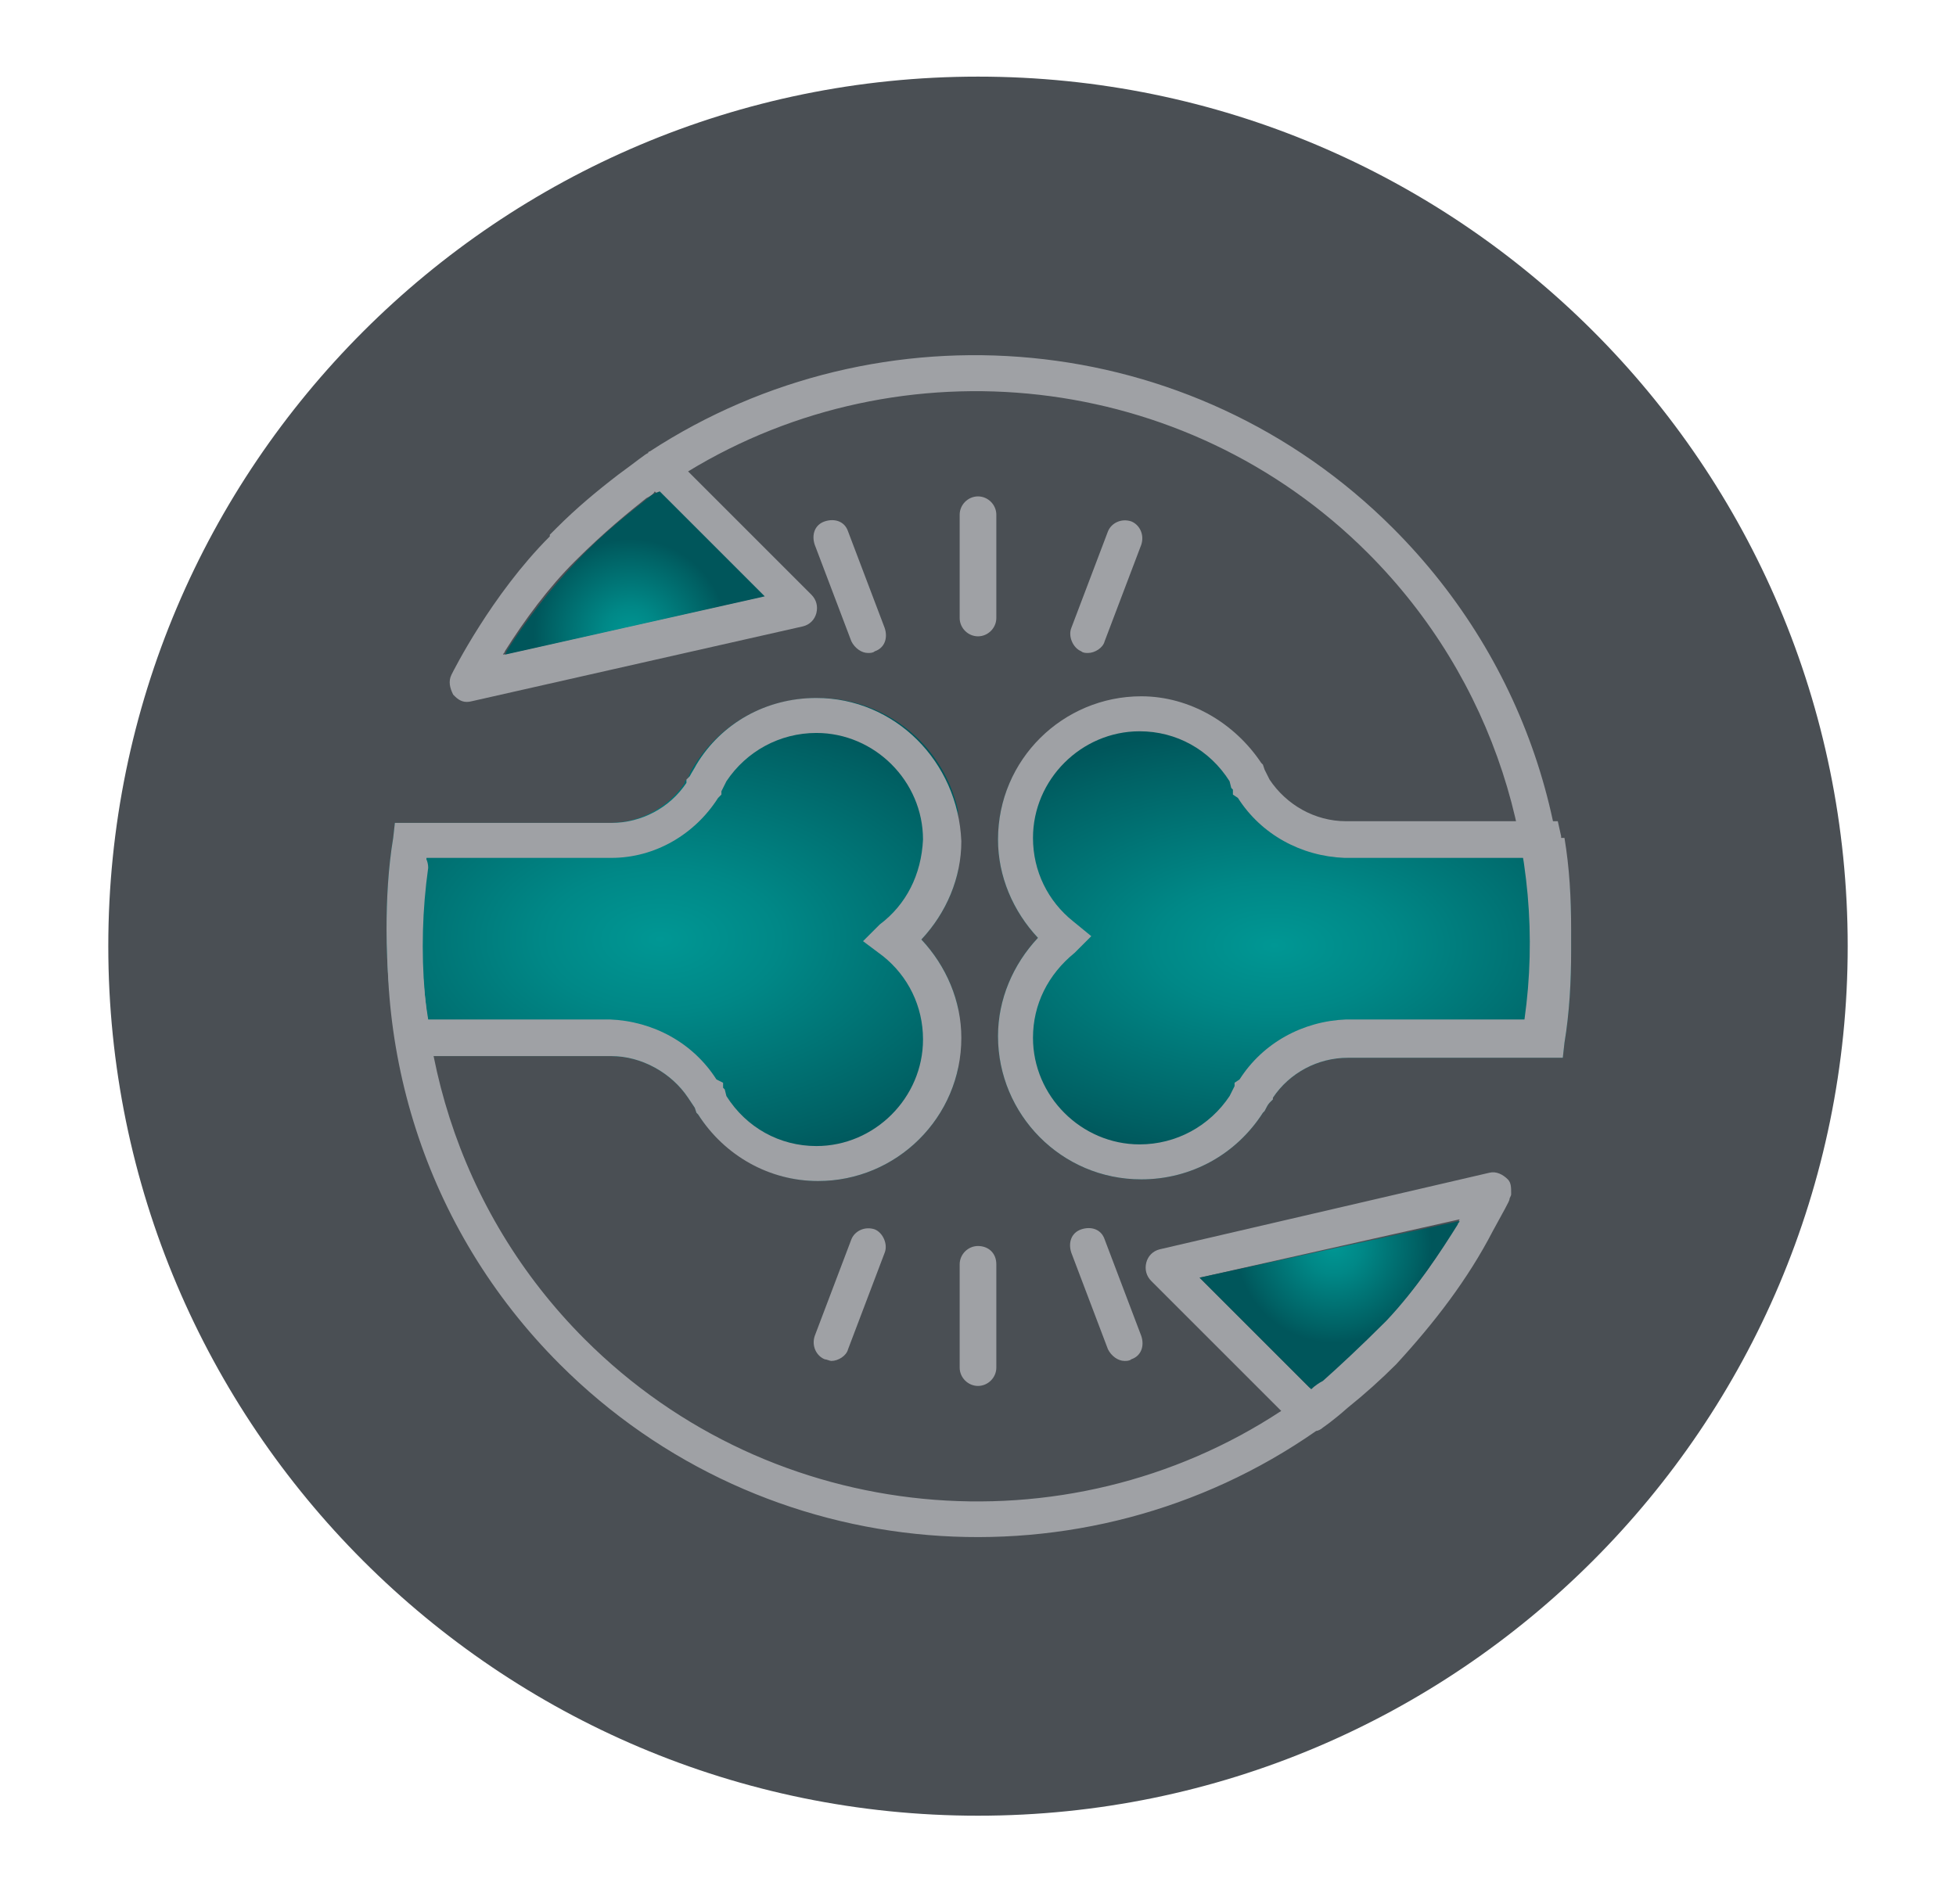
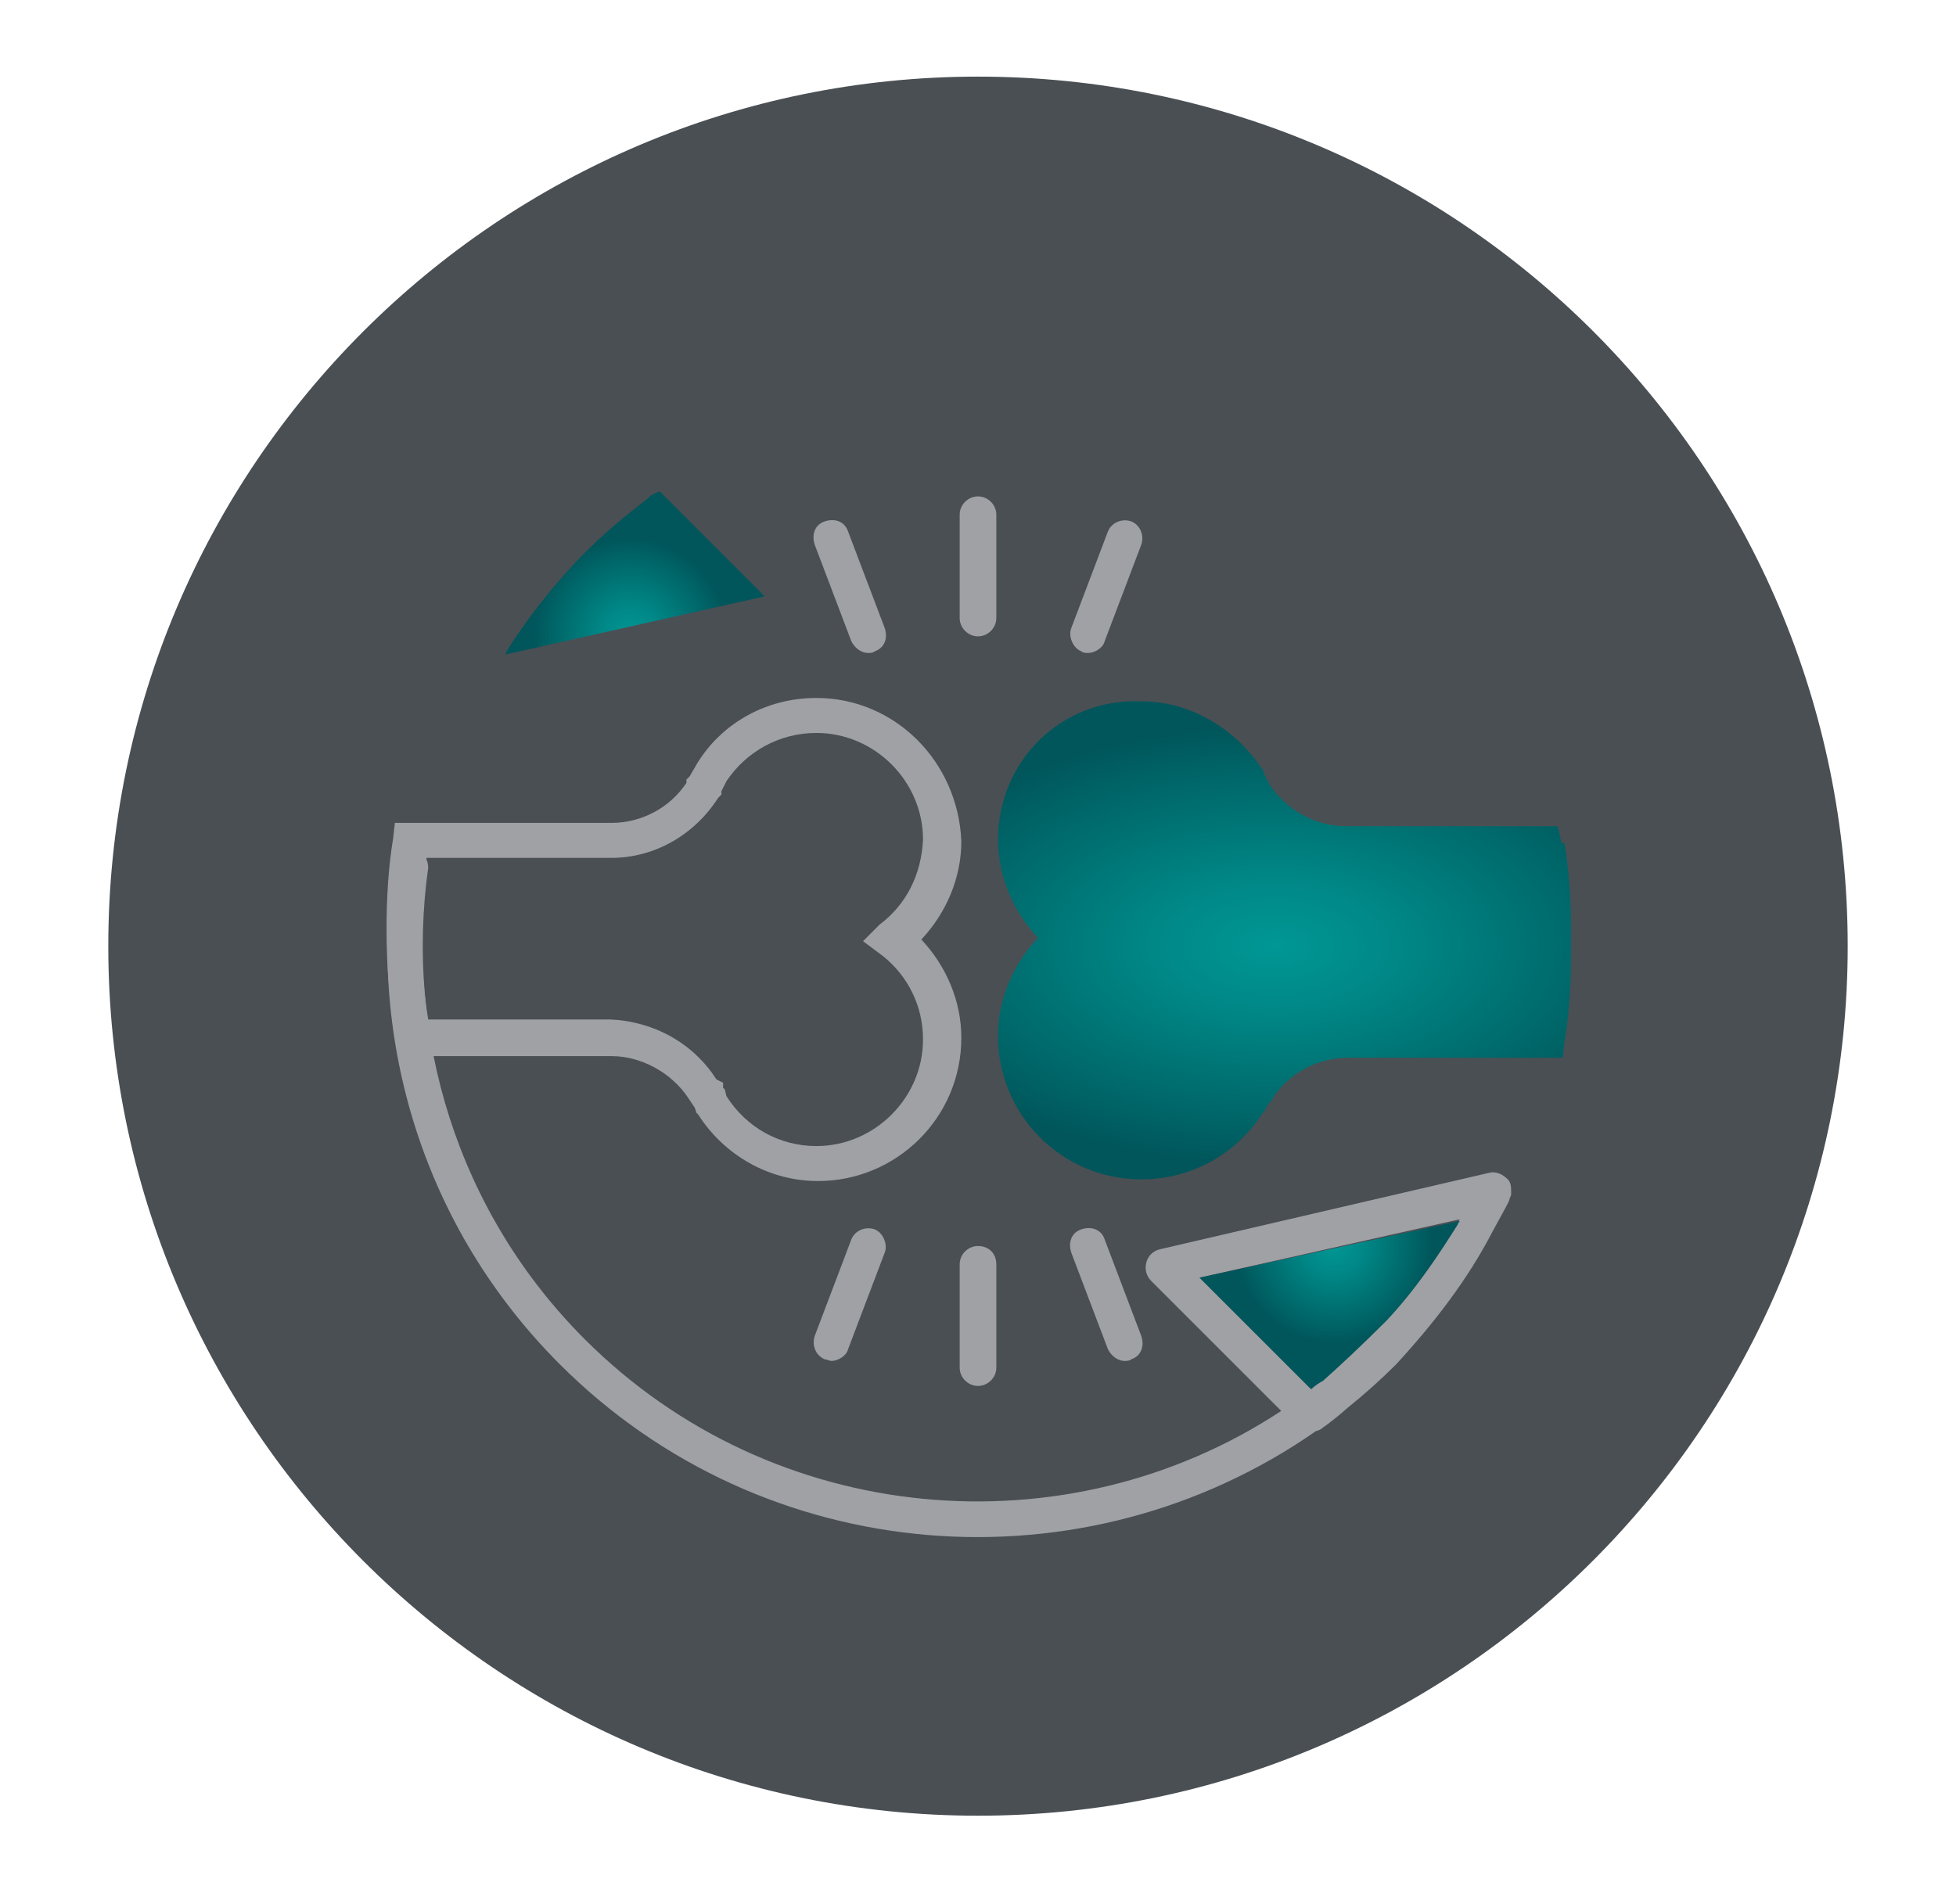
<svg xmlns="http://www.w3.org/2000/svg" xmlns:xlink="http://www.w3.org/1999/xlink" version="1.1" id="Modo_de_aislamiento" x="0px" y="0px" viewBox="0 0 117.4 114.3" style="enable-background:new 0 0 117.4 114.3;" xml:space="preserve">
  <style type="text/css">
	.st0{fill:url(#SVGID_1_);}
	.st1{clip-path:url(#SVGID_3_);fill:url(#SVGID_4_);}
	.st2{clip-path:url(#SVGID_6_);fill:url(#SVGID_7_);}
	.st3{fill:#9FA1A5;}
	.st4{clip-path:url(#SVGID_9_);fill:url(#SVGID_10_);}
	.st5{clip-path:url(#SVGID_12_);fill:url(#SVGID_13_);}
</style>
  <g>
    <radialGradient id="SVGID_1_" cx="58.7" cy="56.758" r="52.179" gradientUnits="userSpaceOnUse">
      <stop offset="0" style="stop-color:#4A4F54" />
      <stop offset="1" style="stop-color:#4A4F54" />
    </radialGradient>
    <path class="st0" d="M110.9,56.8c0,28.8-23.4,52.2-52.2,52.2S6.5,85.6,6.5,56.8c0-28.8,23.4-52.2,52.2-52.2S110.9,27.9,110.9,56.8z   " />
    <g>
      <g>
        <defs>
          <path id="SVGID_2_" d="M59.9,50.4c0,2.2,0.9,4.3,2.4,5.9c-1.5,1.6-2.4,3.7-2.4,5.9c0,4.7,3.8,8.6,8.6,8.6c3,0,5.7-1.5,7.3-4      l0.1-0.1c0.1-0.2,0.2-0.4,0.3-0.5l0.2-0.2v-0.1c1-1.5,2.7-2.4,4.5-2.4h12.9l0.1-0.9c0.3-1.8,0.4-3.7,0.4-5.5c0-0.2,0-0.4,0-0.5      c0-0.2,0-0.4,0-0.5c0-1.9-0.1-3.7-0.4-5.5l-0.2,0c0,0,0-0.1,0-0.1l-0.2-0.9H80.8c-1.9,0-3.6-1-4.6-2.5l0,0l-0.3-0.6l-0.1-0.3      l-0.1-0.1c-1.6-2.4-4.3-4-7.2-4C63.7,41.9,59.9,45.7,59.9,50.4" />
        </defs>
        <clipPath id="SVGID_3_">
          <use xlink:href="#SVGID_2_" style="overflow:visible;" />
        </clipPath>
        <radialGradient id="SVGID_4_" cx="-1523.389" cy="1194.591" r="0.92" gradientTransform="matrix(26.417 0 0 -14.257 40320.168 17088.018)" gradientUnits="userSpaceOnUse">
          <stop offset="0" style="stop-color:#009794" />
          <stop offset="0.294" style="stop-color:#008887" />
          <stop offset="0.859" style="stop-color:#006164" />
          <stop offset="1" style="stop-color:#00565B" />
          <stop offset="1" style="stop-color:#00565B" />
        </radialGradient>
        <rect x="59.9" y="41.9" class="st1" width="34.4" height="29" />
      </g>
      <g>
        <defs>
-           <path id="SVGID_5_" d="M41.7,45.9L41.7,45.9C41.7,45.9,41.7,45.9,41.7,45.9C41.7,45.9,41.7,45.9,41.7,45.9L41.7,45.9      c-0.2,0.3-0.3,0.5-0.4,0.8l-0.2,0.2V47c-1,1.5-2.7,2.4-4.5,2.4H23.7l-0.1,0.9c-0.3,1.8-0.4,3.7-0.4,5.5c0,2.3,0.2,4.5,0.6,6.7      l0.2,0.9h12.7c1.8,0,3.6,1,4.6,2.5l0,0l0.4,0.6l0.1,0.3l0.1,0.1c1.6,2.4,4.3,4,7.2,4c4.7,0,8.6-3.8,8.6-8.6      c0-2.2-0.9-4.3-2.4-5.9c1.5-1.6,2.4-3.7,2.4-5.9c0-4.7-3.8-8.6-8.6-8.6C46,41.9,43.3,43.4,41.7,45.9" />
-         </defs>
+           </defs>
        <clipPath id="SVGID_6_">
          <use xlink:href="#SVGID_5_" style="overflow:visible;" />
        </clipPath>
        <radialGradient id="SVGID_7_" cx="-1523.141" cy="1191.656" r="0.92" gradientTransform="matrix(26.232 0 0 -15.673 39994.871 18733.307)" gradientUnits="userSpaceOnUse">
          <stop offset="0" style="stop-color:#009794" />
          <stop offset="0.294" style="stop-color:#008887" />
          <stop offset="0.859" style="stop-color:#006164" />
          <stop offset="1" style="stop-color:#00565B" />
          <stop offset="1" style="stop-color:#00565B" />
        </radialGradient>
        <rect x="23.1" y="41.9" class="st2" width="34.4" height="29" />
      </g>
-       <path class="st3" d="M94.3,55.8c0-1.9-0.1-3.7-0.4-5.5l-0.2,0c0,0,0-0.1,0-0.1l-0.2-0.9H80.8c-1.9,0-3.6-1-4.6-2.5l0,0l-0.3-0.6    l-0.1-0.3l-0.1-0.1c-1.6-2.4-4.3-4-7.2-4c-4.7,0-8.6,3.8-8.6,8.6c0,2.2,0.9,4.3,2.4,5.9c-1.5,1.6-2.4,3.7-2.4,5.9    c0,4.7,3.8,8.6,8.6,8.6c3,0,5.7-1.5,7.3-4l0.1-0.1c0.1-0.2,0.2-0.4,0.3-0.5l0.2-0.2v-0.1c1-1.5,2.7-2.4,4.5-2.4h12.9l0.1-0.9    c0.3-1.8,0.4-3.7,0.4-5.5c0-0.2,0-0.4,0-0.5C94.3,56.2,94.3,56,94.3,55.8 M80.8,61.2c-2.6,0.1-5,1.4-6.4,3.6L74.1,65v0.2    c-0.1,0.2-0.2,0.4-0.3,0.6c-1.2,1.8-3.2,2.9-5.4,2.9c-3.5,0-6.4-2.9-6.4-6.4c0-2,0.9-3.8,2.5-5.1l1-1l-1.1-0.9    c-1.5-1.2-2.4-3-2.4-5c0-3.5,2.9-6.4,6.4-6.4c2.2,0,4.2,1.1,5.4,3l0.1,0.4l0.1,0.1l0,0.3l0.3,0.2c1.4,2.2,3.8,3.5,6.4,3.6h10.9    c0.3,1.6,0.4,3.3,0.4,5c0,1.6-0.2,3.1-0.4,4.7H80.8z" />
      <path class="st3" d="M49,41.9c-3,0-5.7,1.5-7.2,4l0,0c0,0,0,0,0,0c0,0,0,0,0,0l0,0c-0.1,0.2-0.3,0.5-0.4,0.7l-0.2,0.2V47    c-1,1.5-2.7,2.4-4.5,2.4H23.7l-0.1,0.9c-0.3,1.8-0.4,3.7-0.4,5.5c0,2.3,0.2,4.5,0.6,6.7l0.2,0.9h12.7c1.8,0,3.6,1,4.6,2.5l0,0    l0.4,0.6l0.1,0.3l0.1,0.1c1.6,2.5,4.3,4,7.2,4c4.7,0,8.6-3.8,8.6-8.6c0-2.2-0.9-4.3-2.4-5.9c1.5-1.6,2.4-3.7,2.4-5.9    C57.5,45.7,53.7,41.9,49,41.9 M52.8,55.5l-1,1l1.2,0.9c1.5,1.2,2.4,3,2.4,5c0,3.5-2.9,6.4-6.4,6.4c-2.2,0-4.2-1.1-5.4-3l-0.1-0.4    l-0.1-0.1l0-0.3L43,64.8c-1.4-2.2-3.8-3.5-6.4-3.6H25.7c-0.3-1.8-0.4-3.6-0.4-5.4c0-1.4,0.1-2.9,0.3-4.3h11.1c2.6,0,5-1.4,6.4-3.6    l0.2-0.2v-0.2c0.1-0.2,0.2-0.4,0.3-0.6c1.2-1.8,3.2-2.9,5.4-2.9c3.5,0,6.4,2.9,6.4,6.4C55.3,52.5,54.4,54.3,52.8,55.5" />
      <path class="st3" d="M58.7,38.2c0.6,0,1.1-0.5,1.1-1.1v-6.2c0-0.6-0.5-1.1-1.1-1.1c-0.6,0-1.1,0.5-1.1,1.1v6.2    C57.6,37.7,58.1,38.2,58.7,38.2" />
      <path class="st3" d="M64.9,39.1c0.1,0.1,0.3,0.1,0.4,0.1c0.4,0,0.9-0.3,1-0.7l2.2-5.8c0.2-0.6-0.1-1.2-0.6-1.4    c-0.6-0.2-1.2,0.1-1.4,0.6l-2.2,5.8C64.1,38.2,64.4,38.9,64.9,39.1" />
      <path class="st3" d="M51.1,38.5c0.2,0.4,0.6,0.7,1,0.7c0.1,0,0.3,0,0.4-0.1c0.6-0.2,0.8-0.8,0.6-1.4l-2.2-5.8    c-0.2-0.6-0.8-0.8-1.4-0.6c-0.6,0.2-0.8,0.8-0.6,1.4L51.1,38.5z" />
      <path class="st3" d="M58.7,74.8c-0.6,0-1.1,0.5-1.1,1.1v6.2c0,0.6,0.5,1.1,1.1,1.1c0.6,0,1.1-0.5,1.1-1.1v-6.2    C59.8,75.2,59.3,74.8,58.7,74.8" />
      <path class="st3" d="M52.5,73.8c-0.6-0.2-1.2,0.1-1.4,0.6l-2.2,5.8c-0.2,0.6,0.1,1.2,0.6,1.4c0.1,0,0.3,0.1,0.4,0.1    c0.4,0,0.9-0.3,1-0.7l2.2-5.8C53.3,74.7,53,74,52.5,73.8" />
      <path class="st3" d="M66.3,74.4c-0.2-0.6-0.8-0.8-1.4-0.6c-0.6,0.2-0.8,0.8-0.6,1.4l2.2,5.8c0.2,0.4,0.6,0.7,1,0.7    c0.1,0,0.3,0,0.4-0.1c0.6-0.2,0.8-0.8,0.6-1.4L66.3,74.4z" />
-       <path class="st3" d="M93.6,61.8L93.6,61.8c1.6-10.7-1.8-21.9-10-30.1c-12.1-12.1-30.8-13.6-44.6-4.6c0,0-0.1,0-0.1,0.1    c-0.1,0-0.7,0.5-1.8,1.3c-1.3,1-2.5,2-3.7,3.2c-0.1,0.1-0.3,0.3-0.4,0.4L33,32.2c-3.5,3.5-5.8,8.1-5.9,8.3    c-0.2,0.4-0.1,0.8,0.1,1.2c0,0,0.1,0.1,0.1,0.1c0.3,0.3,0.6,0.4,1,0.3l19.9-4.5c0.4-0.1,0.7-0.4,0.8-0.8c0.1-0.4,0-0.8-0.3-1.1    l-7.4-7.4c12.8-7.8,29.8-6.1,40.8,4.9c7.6,7.6,10.8,18.1,9.4,28c0,0.1,0,0.1,0,0.2c0,0,0,0,0,0c0,0.3,0.1,0.6,0.3,0.8    c0.4,0.4,1.1,0.4,1.5,0C93.5,62.1,93.6,62,93.6,61.8 M45.8,35.8l-15.6,3.5c0-0.1,0.1-0.1,0.1-0.2c0,0,0,0,0,0    c1.2-1.9,2.6-3.8,4.2-5.4c1.8-1.8,3.3-3,4.3-3.8c0.2-0.1,0.4-0.2,0.5-0.4L45.8,35.8z" />
      <g>
        <defs>
          <path id="SVGID_8_" d="M38.9,29.9c-1,0.8-2.6,2-4.3,3.8c-1.6,1.7-3,3.5-4.2,5.4c0,0,0,0,0,0c0,0.1-0.1,0.2-0.1,0.2l15.6-3.5      l-6.3-6.3C39.3,29.6,39.1,29.7,38.9,29.9" />
        </defs>
        <clipPath id="SVGID_9_">
          <use xlink:href="#SVGID_8_" style="overflow:visible;" />
        </clipPath>
        <radialGradient id="SVGID_10_" cx="-1540.552" cy="1266.073" r="0.919" gradientTransform="matrix(4.479 4.479 4.479 -4.479 1267.143 12608.965)" gradientUnits="userSpaceOnUse">
          <stop offset="0" style="stop-color:#009794" />
          <stop offset="0.294" style="stop-color:#008887" />
          <stop offset="0.859" style="stop-color:#006164" />
          <stop offset="1" style="stop-color:#00565B" />
          <stop offset="1" style="stop-color:#00565B" />
        </radialGradient>
        <polygon class="st4" points="38,21.7 50.7,34.4 38,47.1 25.3,34.4    " />
      </g>
      <path class="st3" d="M89.6,73.9c0.6-1.1,1-1.8,1-1.9c0-0.1,0.1-0.2,0.1-0.3c0,0,0,0,0-0.1l0,0c0-0.3,0-0.6-0.2-0.8    c-0.3-0.3-0.7-0.5-1.1-0.4L69.6,75c-0.4,0.1-0.7,0.4-0.8,0.8c-0.1,0.4,0,0.8,0.3,1.1l7.8,7.8c-12.9,8.5-30.5,7-41.8-4.3    c-7.7-7.7-10.8-18.3-9.4-28.3h0c0-0.3-0.1-0.6-0.3-0.8c-0.4-0.4-1.1-0.4-1.5,0c-0.2,0.2-0.2,0.3-0.3,0.5l0,0    c-1.5,10.7,1.8,21.9,10,30.1c12.3,12.3,31.5,13.7,45.4,4c0.1,0,0.3-0.1,0.4-0.2c0,0,0.6-0.4,1.5-1.2c1-0.8,2-1.7,2.9-2.6    C86.1,79.4,88.1,76.8,89.6,73.9 M79.3,82.8c-0.2,0.2-0.5,0.4-0.7,0.5L72,76.7l15.6-3.5c0,0.1-0.1,0.1-0.1,0.2    c-1,1.7-2.5,4-4.3,5.8C81.5,80.8,80.2,82,79.3,82.8" />
      <g>
        <defs>
          <path id="SVGID_11_" d="M72,76.7l6.7,6.7c0.2-0.2,0.5-0.4,0.7-0.5c0.9-0.8,2.2-2,3.8-3.6c1.8-1.9,3.3-4.2,4.3-5.8      c0-0.1,0.1-0.1,0.1-0.2L72,76.7z" />
        </defs>
        <clipPath id="SVGID_12_">
          <use xlink:href="#SVGID_11_" style="overflow:visible;" />
        </clipPath>
        <radialGradient id="SVGID_13_" cx="-1541.36" cy="1265" r="0.919" gradientTransform="matrix(4.523 4.523 4.523 -4.523 1330.074 12767.934)" gradientUnits="userSpaceOnUse">
          <stop offset="0" style="stop-color:#009794" />
          <stop offset="0.294" style="stop-color:#008887" />
          <stop offset="0.859" style="stop-color:#006164" />
          <stop offset="1" style="stop-color:#00565B" />
          <stop offset="1" style="stop-color:#00565B" />
        </radialGradient>
        <polygon class="st5" points="79.7,65.4 92.6,78.3 79.7,91.1 66.9,78.3    " />
      </g>
    </g>
  </g>
</svg>